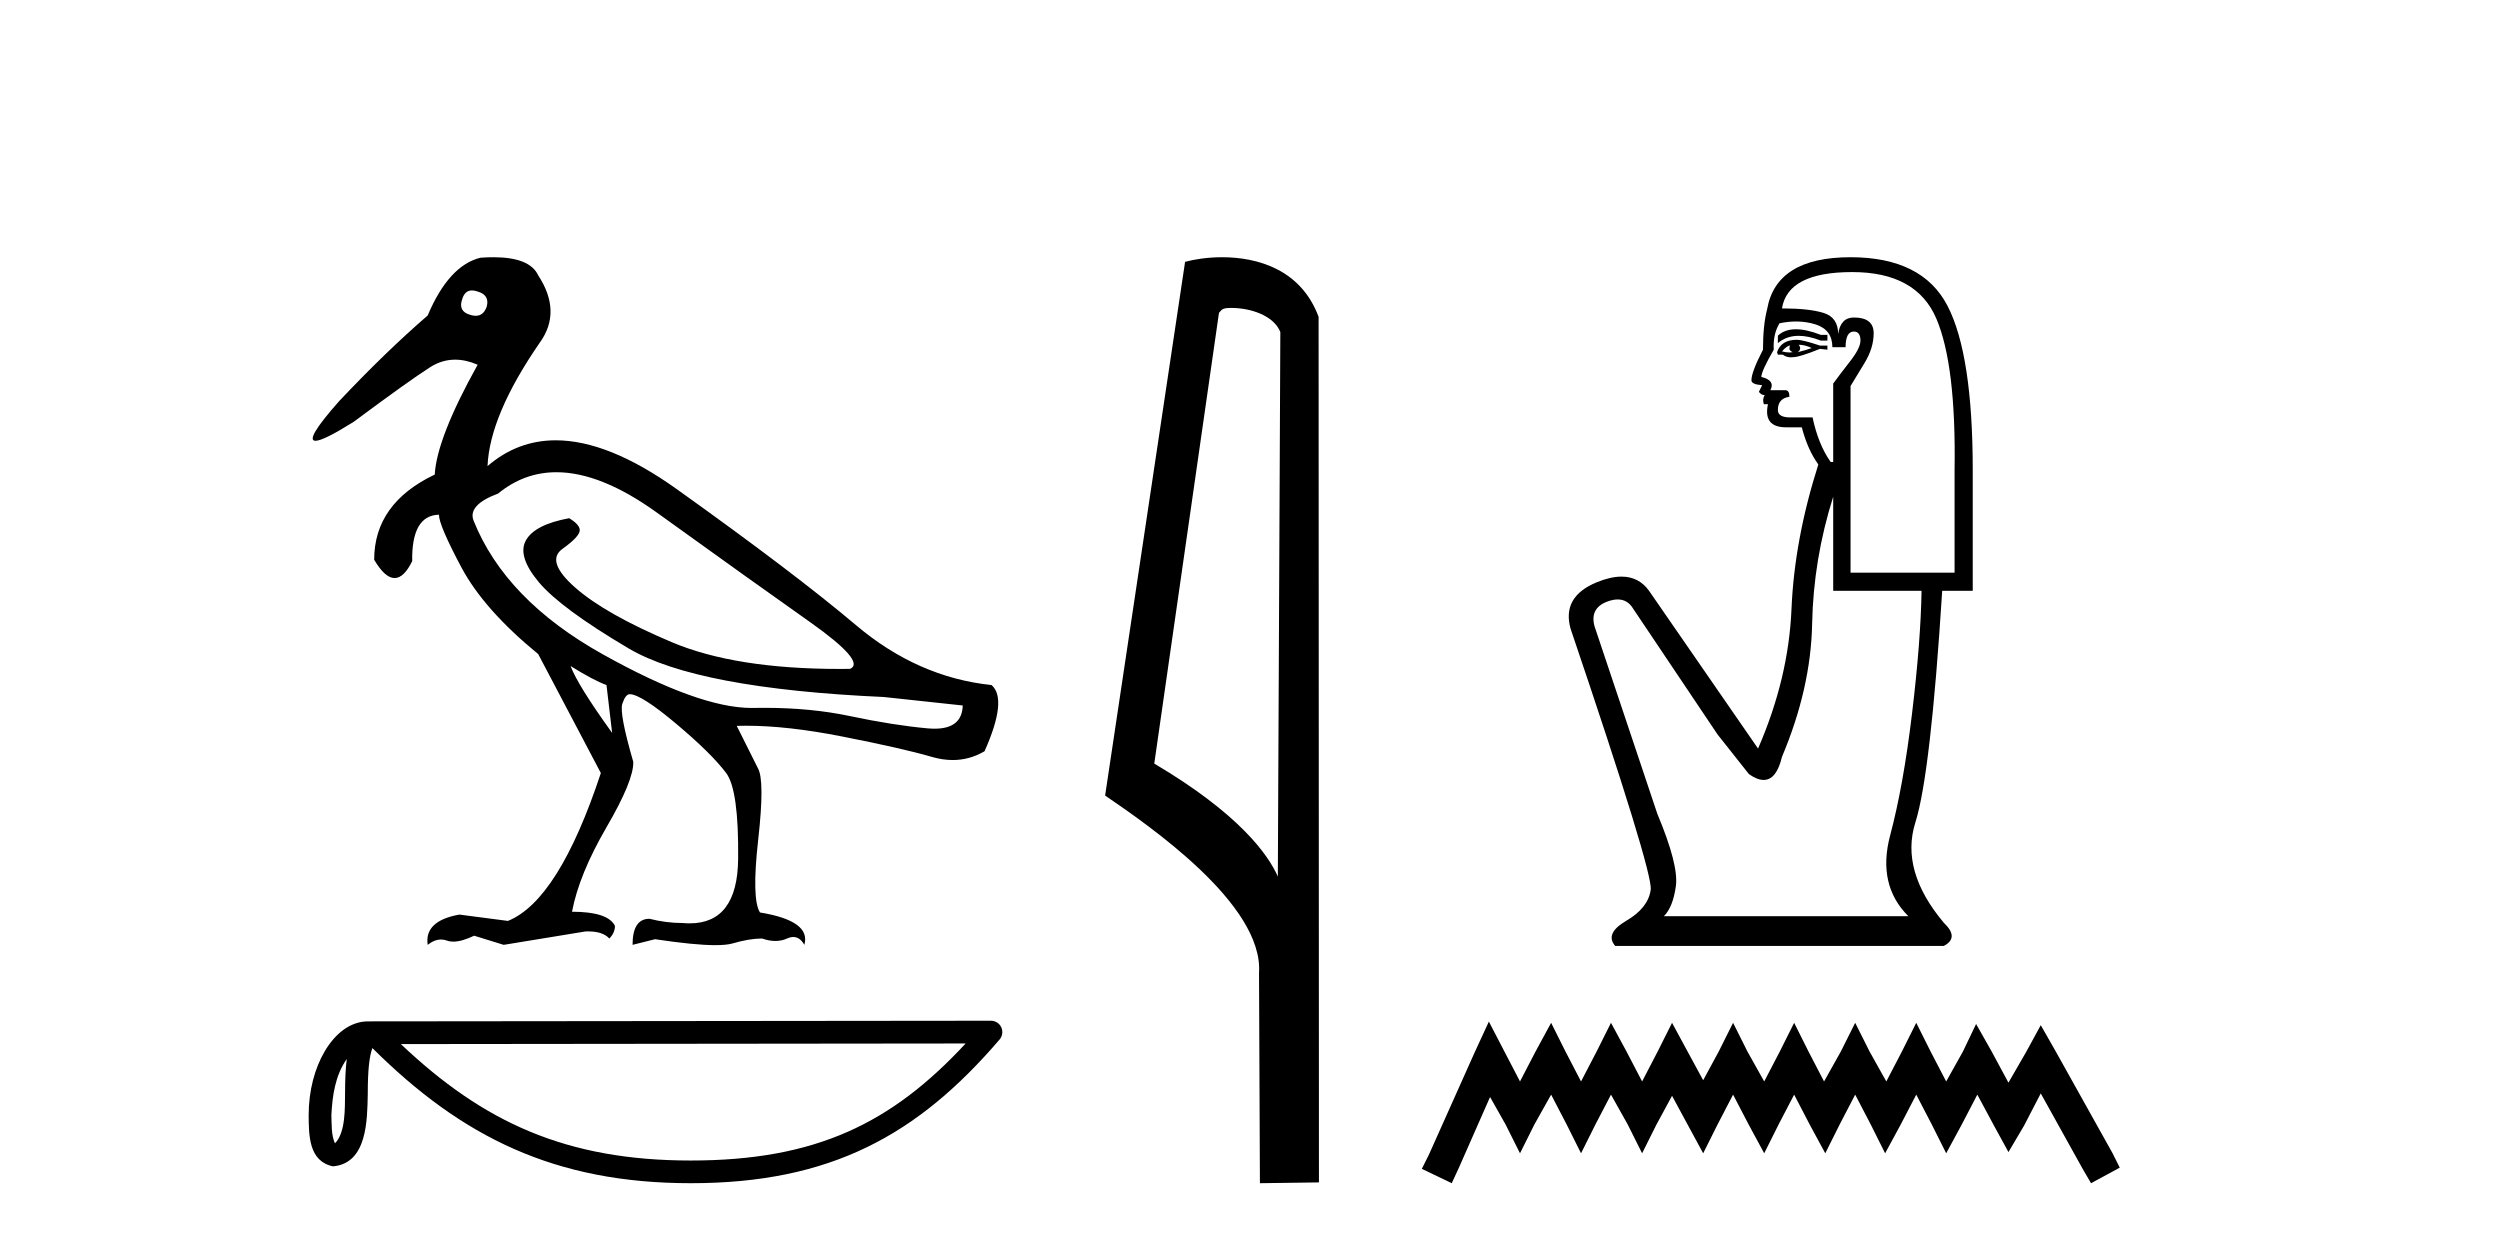
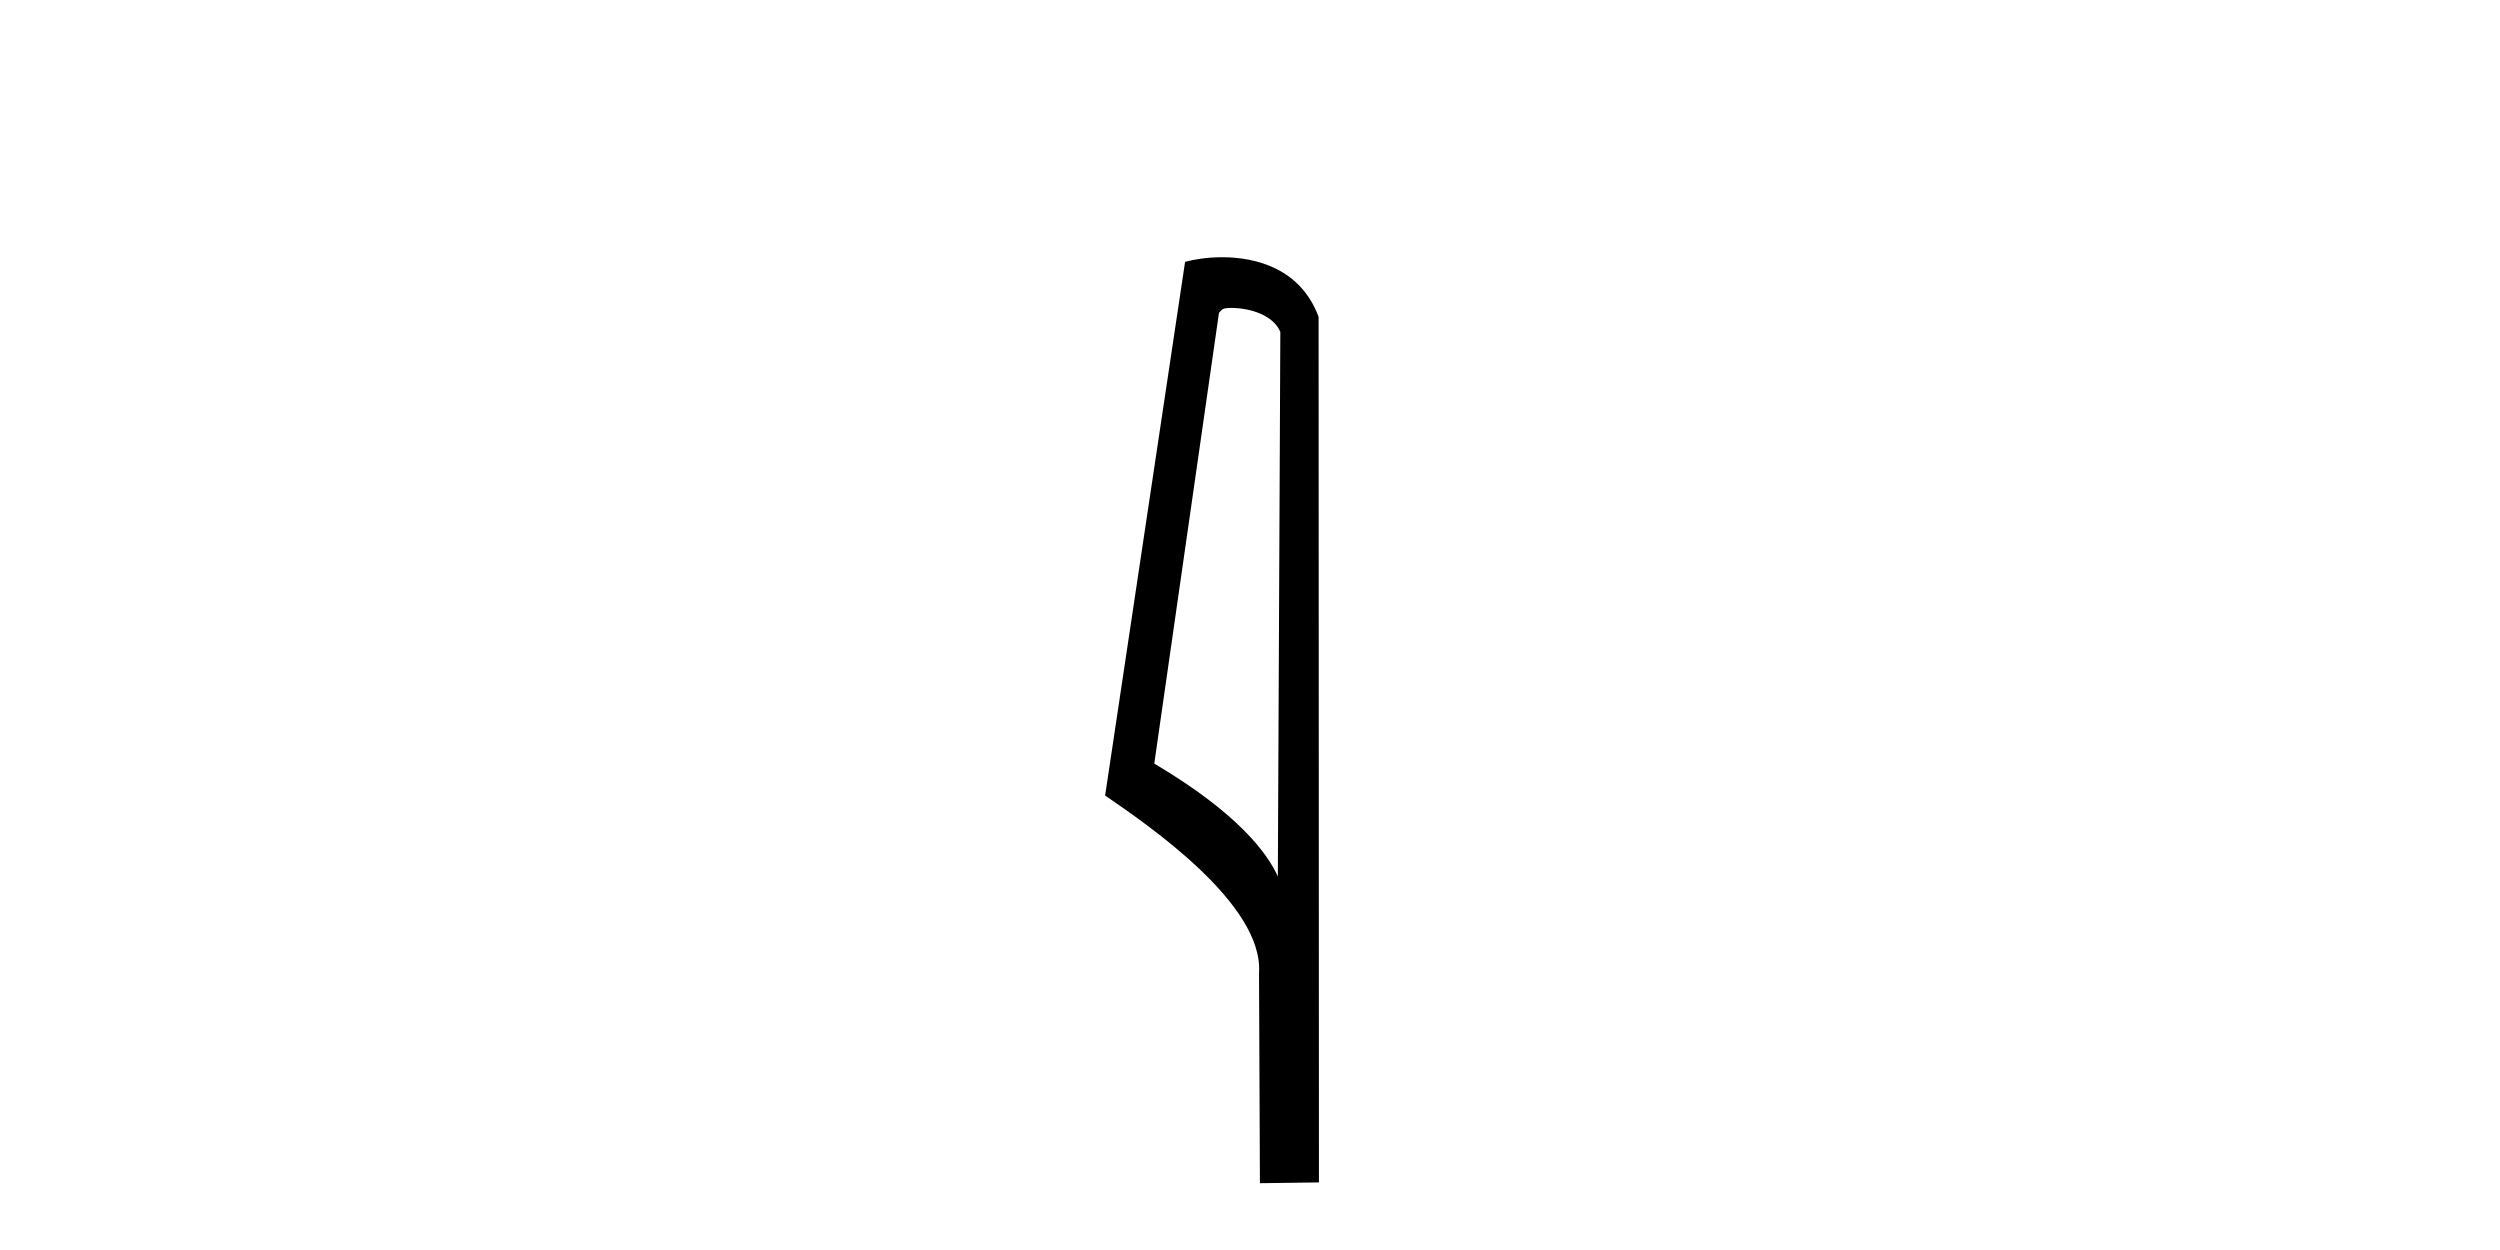
<svg xmlns="http://www.w3.org/2000/svg" width="82.0" height="41.0">
-   <path d="M 15.481 9.526 C 15.537 9.526 15.599 9.538 15.667 9.562 C 15.929 9.639 16.029 9.8 15.968 10.047 C 15.898 10.254 15.777 10.358 15.604 10.358 C 15.546 10.358 15.483 10.347 15.413 10.324 C 15.152 10.247 15.067 10.077 15.159 9.816 C 15.216 9.622 15.324 9.526 15.481 9.526 ZM 18.251 15.489 C 19.221 15.489 20.319 15.93 21.544 16.812 C 23.661 18.337 25.335 19.533 26.567 20.403 C 27.798 21.273 28.237 21.785 27.883 21.939 C 27.766 21.94 27.651 21.941 27.537 21.941 C 25.25 21.941 23.415 21.648 22.029 21.061 C 20.574 20.446 19.52 19.849 18.866 19.272 C 18.211 18.694 18.073 18.271 18.45 18.002 C 18.827 17.732 19.016 17.528 19.016 17.39 C 19.016 17.267 18.9 17.136 18.669 16.997 C 17.915 17.136 17.442 17.378 17.249 17.725 C 17.057 18.071 17.199 18.529 17.676 19.099 C 18.154 19.668 19.135 20.392 20.621 21.269 C 22.106 22.147 24.896 22.678 28.991 22.862 L 31.578 23.14 C 31.564 23.647 31.256 23.901 30.655 23.901 C 30.582 23.901 30.505 23.898 30.423 23.89 C 29.669 23.821 28.818 23.686 27.871 23.486 C 27.022 23.307 26.09 23.217 25.074 23.217 C 24.957 23.217 24.839 23.218 24.719 23.22 C 24.697 23.221 24.675 23.221 24.653 23.221 C 23.502 23.221 21.877 22.636 19.778 21.465 C 17.638 20.272 16.222 18.806 15.529 17.066 C 15.406 16.728 15.675 16.435 16.337 16.189 C 16.907 15.722 17.545 15.489 18.251 15.489 ZM 18.715 21.846 C 19.208 22.154 19.601 22.362 19.893 22.47 L 20.078 24.04 C 19.324 22.993 18.869 22.262 18.715 21.846 ZM 16.183 8.437 C 16.05 8.437 15.909 8.442 15.76 8.453 C 15.067 8.623 14.49 9.254 14.028 10.347 C 13.104 11.147 12.134 12.086 11.118 13.164 C 10.355 14.027 10.099 14.458 10.349 14.458 C 10.522 14.458 10.941 14.25 11.603 13.834 C 12.804 12.941 13.639 12.344 14.109 12.044 C 14.367 11.879 14.64 11.797 14.928 11.797 C 15.164 11.797 15.411 11.852 15.667 11.963 C 14.775 13.564 14.305 14.765 14.259 15.566 C 12.935 16.197 12.273 17.128 12.273 18.36 C 12.508 18.76 12.732 18.96 12.943 18.96 C 13.147 18.96 13.339 18.775 13.52 18.406 C 13.504 17.405 13.797 16.897 14.397 16.882 C 14.397 17.113 14.644 17.69 15.136 18.614 C 15.629 19.537 16.468 20.484 17.653 21.454 L 19.708 25.356 C 18.785 28.143 17.769 29.759 16.66 30.206 L 15.067 29.998 C 14.297 30.136 13.951 30.467 14.028 30.991 C 14.176 30.874 14.322 30.816 14.467 30.816 C 14.533 30.816 14.598 30.828 14.663 30.852 C 14.724 30.875 14.793 30.886 14.869 30.886 C 15.053 30.886 15.28 30.821 15.552 30.691 L 16.522 30.991 L 19.2 30.552 C 19.231 30.551 19.261 30.55 19.291 30.55 C 19.613 30.55 19.844 30.628 19.986 30.783 C 20.109 30.66 20.17 30.521 20.17 30.367 C 20.016 30.059 19.547 29.905 18.762 29.905 C 18.916 29.09 19.293 28.166 19.893 27.134 C 20.494 26.103 20.786 25.387 20.771 24.987 C 20.463 23.925 20.343 23.29 20.413 23.082 C 20.482 22.874 20.563 22.77 20.655 22.77 C 20.901 22.77 21.41 23.093 22.179 23.74 C 22.949 24.387 23.495 24.925 23.819 25.356 C 24.096 25.726 24.227 26.665 24.211 28.174 C 24.197 29.582 23.666 30.286 22.619 30.286 C 22.545 30.286 22.467 30.282 22.387 30.275 C 22.033 30.275 21.671 30.229 21.302 30.136 C 20.932 30.136 20.748 30.421 20.748 30.991 L 21.486 30.806 C 22.347 30.936 23.006 31.001 23.463 31.001 C 23.709 31.001 23.897 30.982 24.027 30.945 C 24.396 30.837 24.719 30.783 24.996 30.783 C 25.15 30.837 25.296 30.864 25.432 30.864 C 25.569 30.864 25.697 30.837 25.816 30.783 C 25.889 30.75 25.957 30.734 26.02 30.734 C 26.165 30.734 26.286 30.819 26.382 30.991 C 26.536 30.467 26.051 30.113 24.927 29.929 C 24.742 29.636 24.723 28.839 24.869 27.539 C 25.016 26.238 25.012 25.456 24.858 25.195 L 24.165 23.809 C 24.267 23.806 24.371 23.804 24.477 23.804 C 25.379 23.804 26.426 23.921 27.617 24.156 C 28.949 24.417 29.93 24.641 30.561 24.825 C 30.798 24.895 31.027 24.929 31.249 24.929 C 31.618 24.929 31.966 24.833 32.293 24.641 C 32.801 23.501 32.878 22.778 32.524 22.47 C 30.908 22.301 29.426 21.646 28.079 20.507 C 26.732 19.368 24.769 17.879 22.191 16.039 C 20.699 14.974 19.378 14.442 18.228 14.442 C 17.392 14.442 16.646 14.724 15.991 15.288 C 16.037 14.18 16.606 12.833 17.699 11.247 C 18.192 10.57 18.177 9.831 17.653 9.031 C 17.469 8.635 16.978 8.437 16.183 8.437 Z" style="fill:#000000;stroke:none" />
-   <path d="M 11.374 34.735 C 11.334 35.049 11.318 35.419 11.318 35.871 C 11.31 36.329 11.342 37.147 10.986 37.502 C 10.86 37.217 10.883 36.888 10.869 36.584 C 10.901 35.942 10.993 35.275 11.374 34.735 ZM 31.673 34.226 C 29.25 36.842 26.765 38.065 22.658 38.065 C 18.568 38.065 15.855 36.811 13.148 34.246 L 31.673 34.226 ZM 32.504 33.48 C 32.504 33.48 32.504 33.48 32.504 33.48 L 12.071 33.501 C 11.476 33.501 10.986 33.918 10.654 34.477 C 10.323 35.036 10.124 35.772 10.124 36.584 C 10.129 37.245 10.129 38.093 10.923 38.256 C 12.051 38.157 12.045 36.731 12.063 35.871 C 12.063 35.098 12.113 34.657 12.214 34.377 C 15.152 37.298 18.198 38.809 22.658 38.809 C 27.24 38.809 30.096 37.236 32.787 34.095 C 32.881 33.984 32.903 33.829 32.842 33.697 C 32.782 33.564 32.649 33.48 32.504 33.48 Z" style="fill:#000000;stroke:none" />
  <path d="M 40.383 10.1 C 41.007 10.1 41.772 10.34 41.995 10.89 L 41.913 28.751 L 41.913 28.751 C 41.596 28.034 40.655 26.699 37.86 25.046 L 39.982 10.263 C 40.081 10.157 40.079 10.1 40.383 10.1 ZM 41.913 28.751 L 41.913 28.751 C 41.913 28.751 41.913 28.751 41.913 28.751 L 41.913 28.751 L 41.913 28.751 ZM 40.086 8.437 C 39.608 8.437 39.176 8.505 38.871 8.588 L 36.248 26.094 C 37.635 27.044 41.448 29.648 41.296 31.91 L 41.325 38.809 L 43.261 38.783 L 43.25 10.393 C 42.674 8.837 41.243 8.437 40.086 8.437 Z" style="fill:#000000;stroke:none" />
-   <path d="M 58.907 10.8 Q 58.538 10.8 58.314 11.01 L 58.314 11.254 Q 58.598 11.015 58.997 11.015 Q 59.322 11.015 59.722 11.172 L 59.939 11.172 L 59.939 10.983 L 59.722 10.983 Q 59.252 10.8 58.907 10.8 ZM 58.991 11.308 Q 59.208 11.308 59.424 11.416 Q 59.289 11.47 58.964 11.552 Q 59.045 11.497 59.045 11.416 Q 59.045 11.362 58.991 11.308 ZM 58.72 11.335 Q 58.693 11.362 58.693 11.443 Q 58.693 11.497 58.802 11.552 Q 58.747 11.561 58.69 11.561 Q 58.576 11.561 58.449 11.525 Q 58.612 11.335 58.72 11.335 ZM 58.937 11.145 Q 58.422 11.145 58.287 11.552 L 58.314 11.633 L 58.476 11.633 Q 58.585 11.72 58.745 11.72 Q 58.785 11.72 58.829 11.714 Q 59.018 11.714 59.695 11.443 L 59.939 11.47 L 59.939 11.335 L 59.695 11.335 Q 59.127 11.145 58.937 11.145 ZM 58.913 10.545 Q 59.254 10.545 59.56 10.644 Q 60.102 10.82 60.102 11.389 L 60.535 11.389 Q 60.535 10.875 60.806 10.875 Q 61.023 10.875 61.023 11.172 Q 61.023 11.416 60.684 11.85 Q 60.345 12.283 60.129 12.581 L 60.129 15.154 L 60.047 15.154 Q 59.641 14.585 59.452 13.691 L 58.72 13.691 Q 58.314 13.691 58.314 13.448 Q 58.314 13.068 58.693 13.014 Q 58.693 12.798 58.558 12.798 L 58.07 12.798 Q 58.233 12.473 57.772 12.364 Q 57.772 12.175 58.179 11.47 Q 58.151 10.956 58.368 10.604 Q 58.651 10.545 58.913 10.545 ZM 60.752 8.924 Q 62.864 8.924 63.514 10.455 Q 64.164 11.985 64.11 15.425 L 64.11 18.783 L 60.698 18.783 L 60.698 12.662 Q 60.86 12.391 61.158 11.904 Q 61.456 11.416 61.456 10.929 Q 61.456 10.414 60.806 10.414 Q 60.372 10.414 60.291 10.956 Q 60.291 10.414 59.817 10.265 Q 59.343 10.116 58.449 10.116 Q 58.639 8.924 60.752 8.924 ZM 60.129 16.292 L 60.129 19.379 L 63.027 19.379 Q 63 21.032 62.715 23.402 Q 62.431 25.771 61.998 27.397 Q 61.564 29.022 62.593 30.051 L 54.576 30.051 Q 54.874 29.753 54.969 29.062 Q 55.064 28.372 54.36 26.692 L 52.301 20.544 Q 52.139 19.948 52.721 19.731 Q 52.907 19.662 53.062 19.662 Q 53.39 19.662 53.574 19.975 L 56.337 24.092 L 57.366 25.392 Q 57.637 25.582 57.848 25.582 Q 58.269 25.582 58.449 24.824 Q 59.397 22.575 59.438 20.463 Q 59.479 18.35 60.129 16.292 ZM 60.698 8.437 Q 58.26 8.437 57.962 10.143 Q 57.826 10.658 57.826 11.47 Q 57.447 12.202 57.447 12.473 Q 57.447 12.608 57.799 12.635 L 57.691 12.852 Q 57.772 12.96 57.881 12.96 Q 57.799 13.096 57.854 13.258 L 57.989 13.258 Q 57.826 14.016 58.585 14.016 L 59.099 14.016 Q 59.289 14.748 59.641 15.235 Q 58.856 17.7 58.761 19.975 Q 58.666 22.25 57.664 24.553 L 54.089 19.379 Q 53.755 18.913 53.186 18.913 Q 52.83 18.913 52.382 19.095 Q 51.218 19.569 51.516 20.625 Q 54.224 28.615 54.143 29.184 Q 54.062 29.78 53.344 30.2 Q 52.626 30.62 52.978 31.026 L 63.758 31.026 Q 64.273 30.755 63.758 30.268 Q 62.323 28.561 62.824 26.977 Q 63.325 25.392 63.704 19.379 L 64.706 19.379 L 64.706 15.425 Q 64.706 11.633 63.88 10.035 Q 63.054 8.437 60.698 8.437 Z" style="fill:#000000;stroke:none" />
-   <path d="M 48.835 33.508 L 48.364 34.529 L 46.871 37.867 L 46.636 38.338 L 47.617 38.809 L 47.853 38.299 L 48.874 35.982 L 49.384 36.885 L 49.856 37.828 L 50.327 36.885 L 50.877 35.904 L 51.387 36.885 L 51.858 37.828 L 52.329 36.885 L 52.84 35.904 L 53.39 36.885 L 53.861 37.828 L 54.332 36.885 L 54.843 35.943 L 55.353 36.885 L 55.864 37.828 L 56.335 36.885 L 56.845 35.904 L 57.356 36.885 L 57.866 37.828 L 58.337 36.885 L 58.848 35.904 L 59.358 36.885 L 59.869 37.828 L 60.34 36.885 L 60.85 35.904 L 61.361 36.885 L 61.832 37.828 L 62.343 36.885 L 62.853 35.904 L 63.363 36.885 L 63.835 37.828 L 64.345 36.885 L 64.856 35.904 L 65.405 36.925 L 65.877 37.788 L 66.387 36.925 L 66.937 35.864 L 68.311 38.338 L 68.586 38.809 L 69.528 38.299 L 69.293 37.828 L 67.408 34.451 L 66.937 33.626 L 66.466 34.49 L 65.877 35.511 L 65.327 34.49 L 64.816 33.587 L 64.384 34.49 L 63.835 35.472 L 63.324 34.49 L 62.853 33.548 L 62.382 34.49 L 61.871 35.472 L 61.322 34.49 L 60.85 33.548 L 60.379 34.49 L 59.829 35.472 L 59.319 34.49 L 58.848 33.548 L 58.377 34.49 L 57.866 35.472 L 57.316 34.49 L 56.845 33.548 L 56.374 34.49 L 55.864 35.432 L 55.353 34.49 L 54.843 33.548 L 54.371 34.49 L 53.861 35.472 L 53.35 34.49 L 52.84 33.548 L 52.369 34.49 L 51.858 35.472 L 51.348 34.49 L 50.877 33.548 L 50.366 34.49 L 49.856 35.472 L 49.345 34.49 L 48.835 33.508 Z" style="fill:#000000;stroke:none" />
</svg>